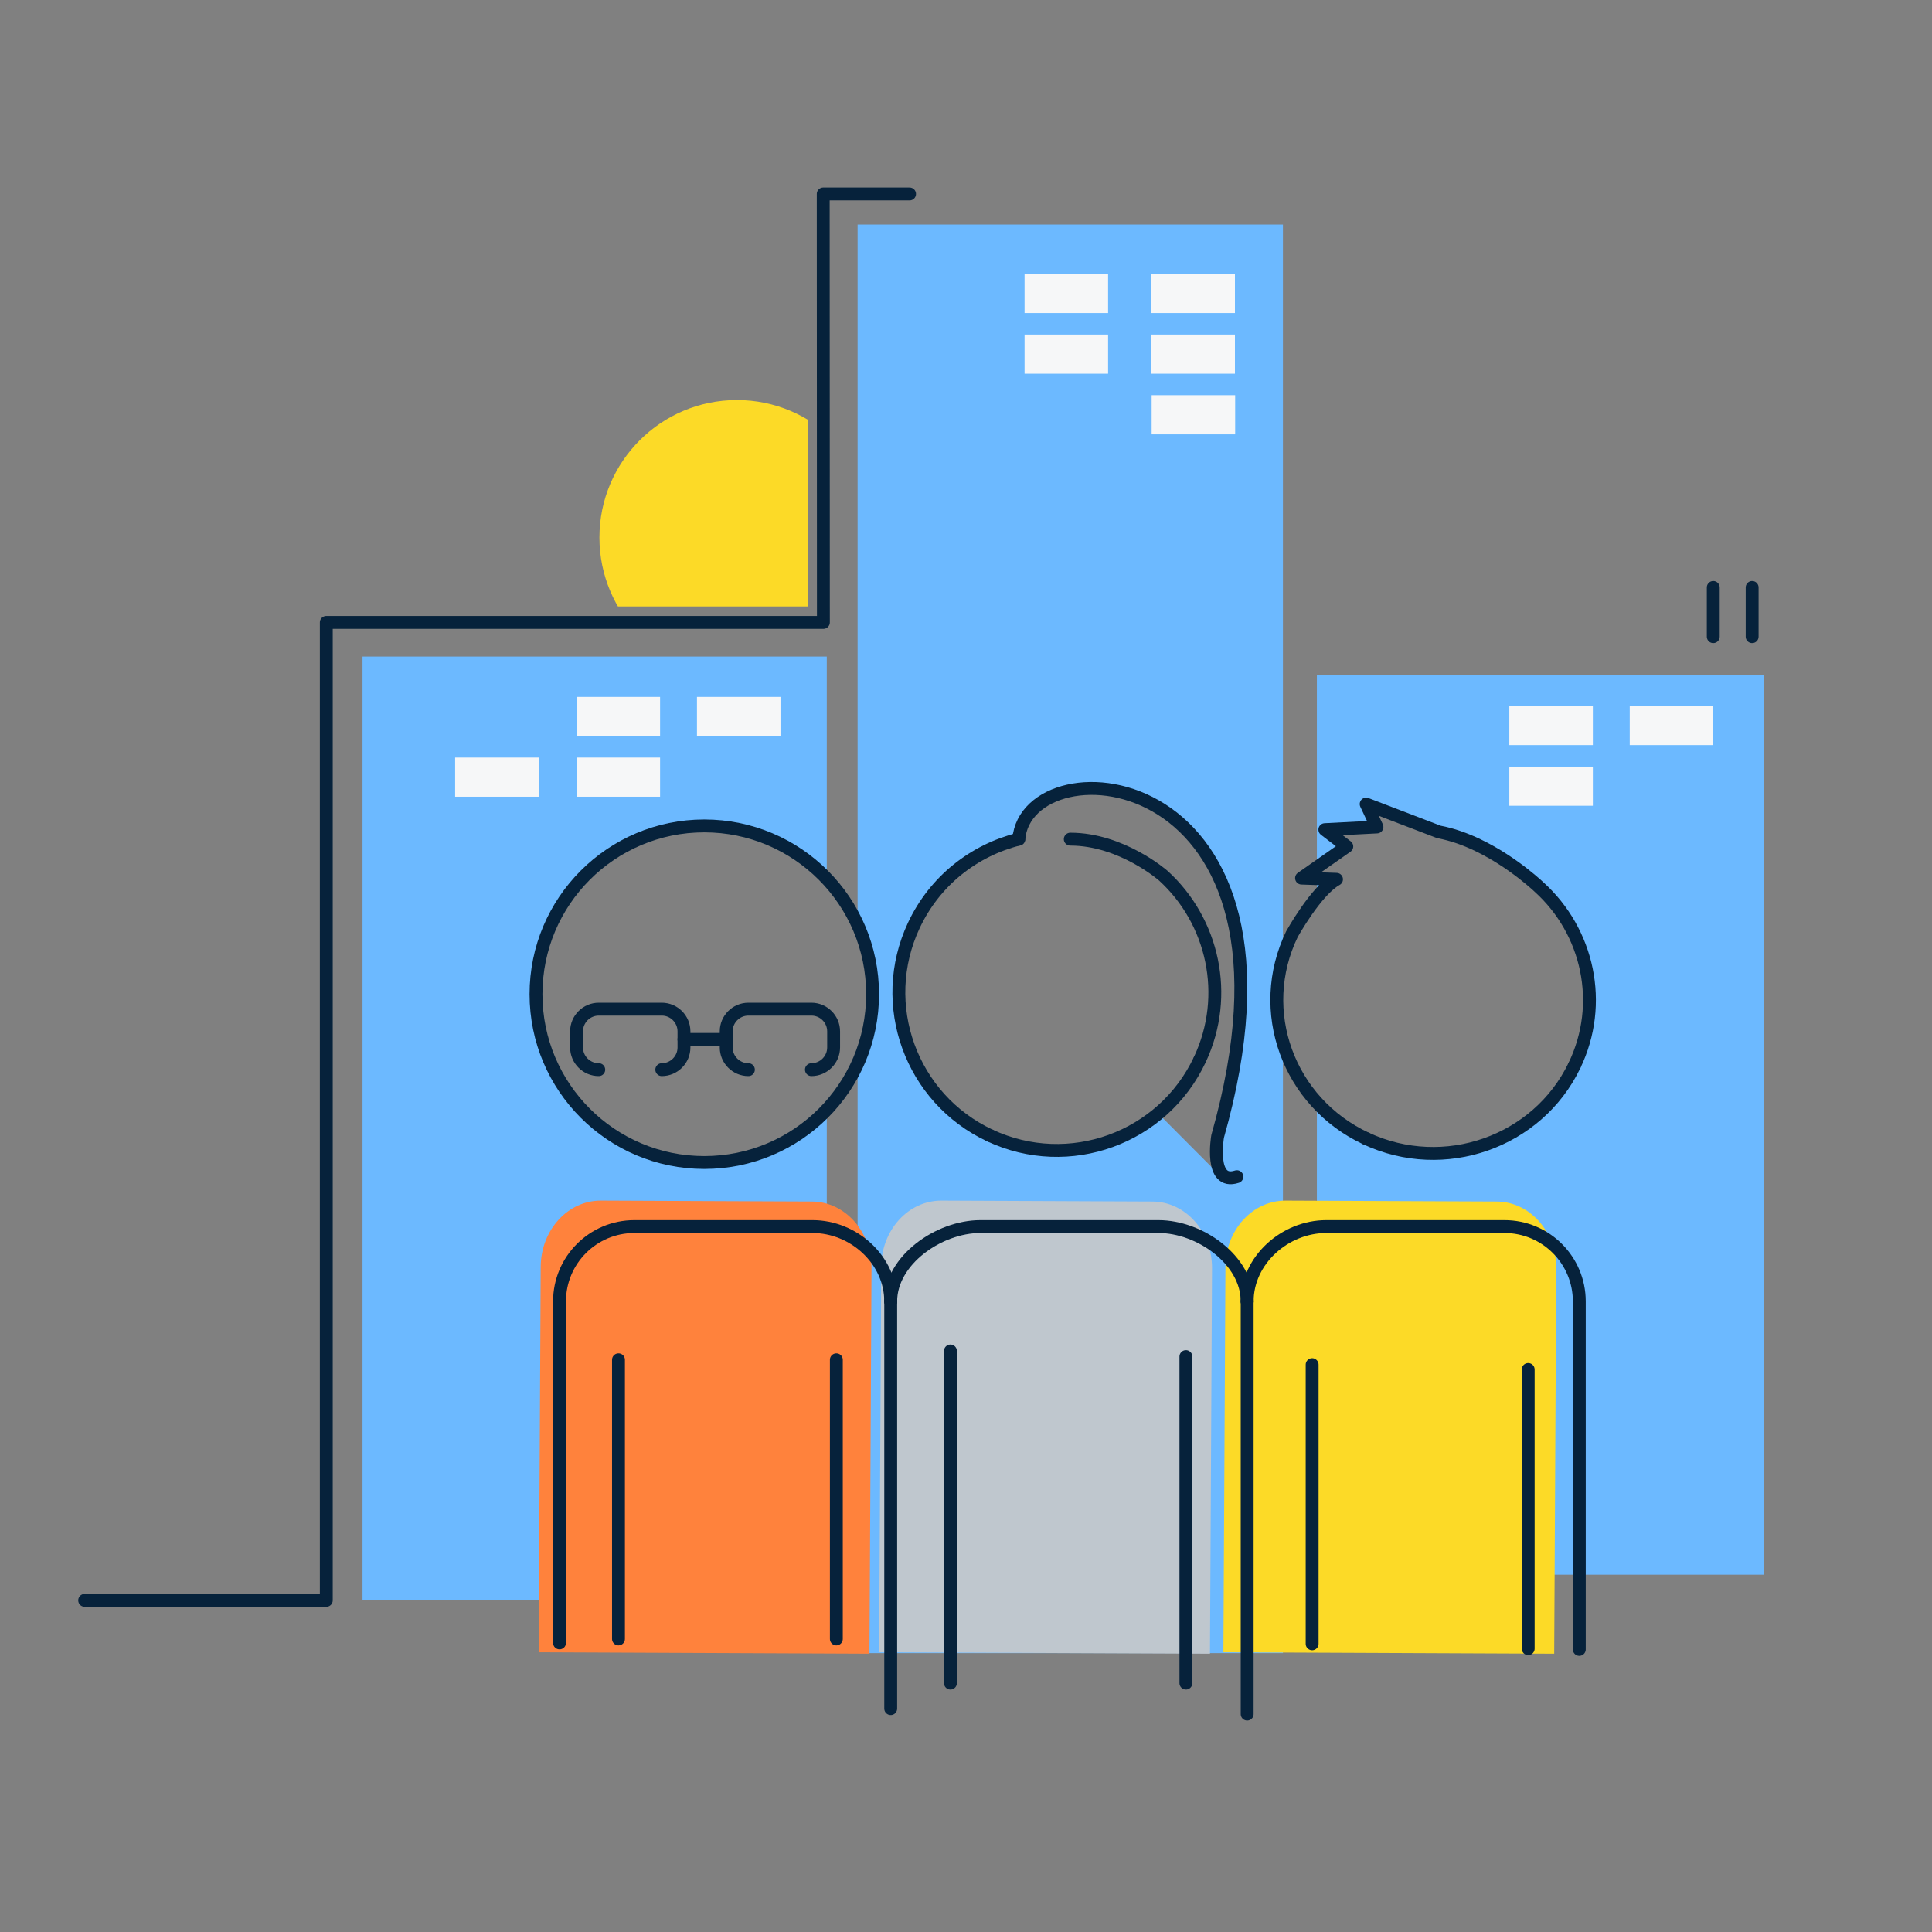
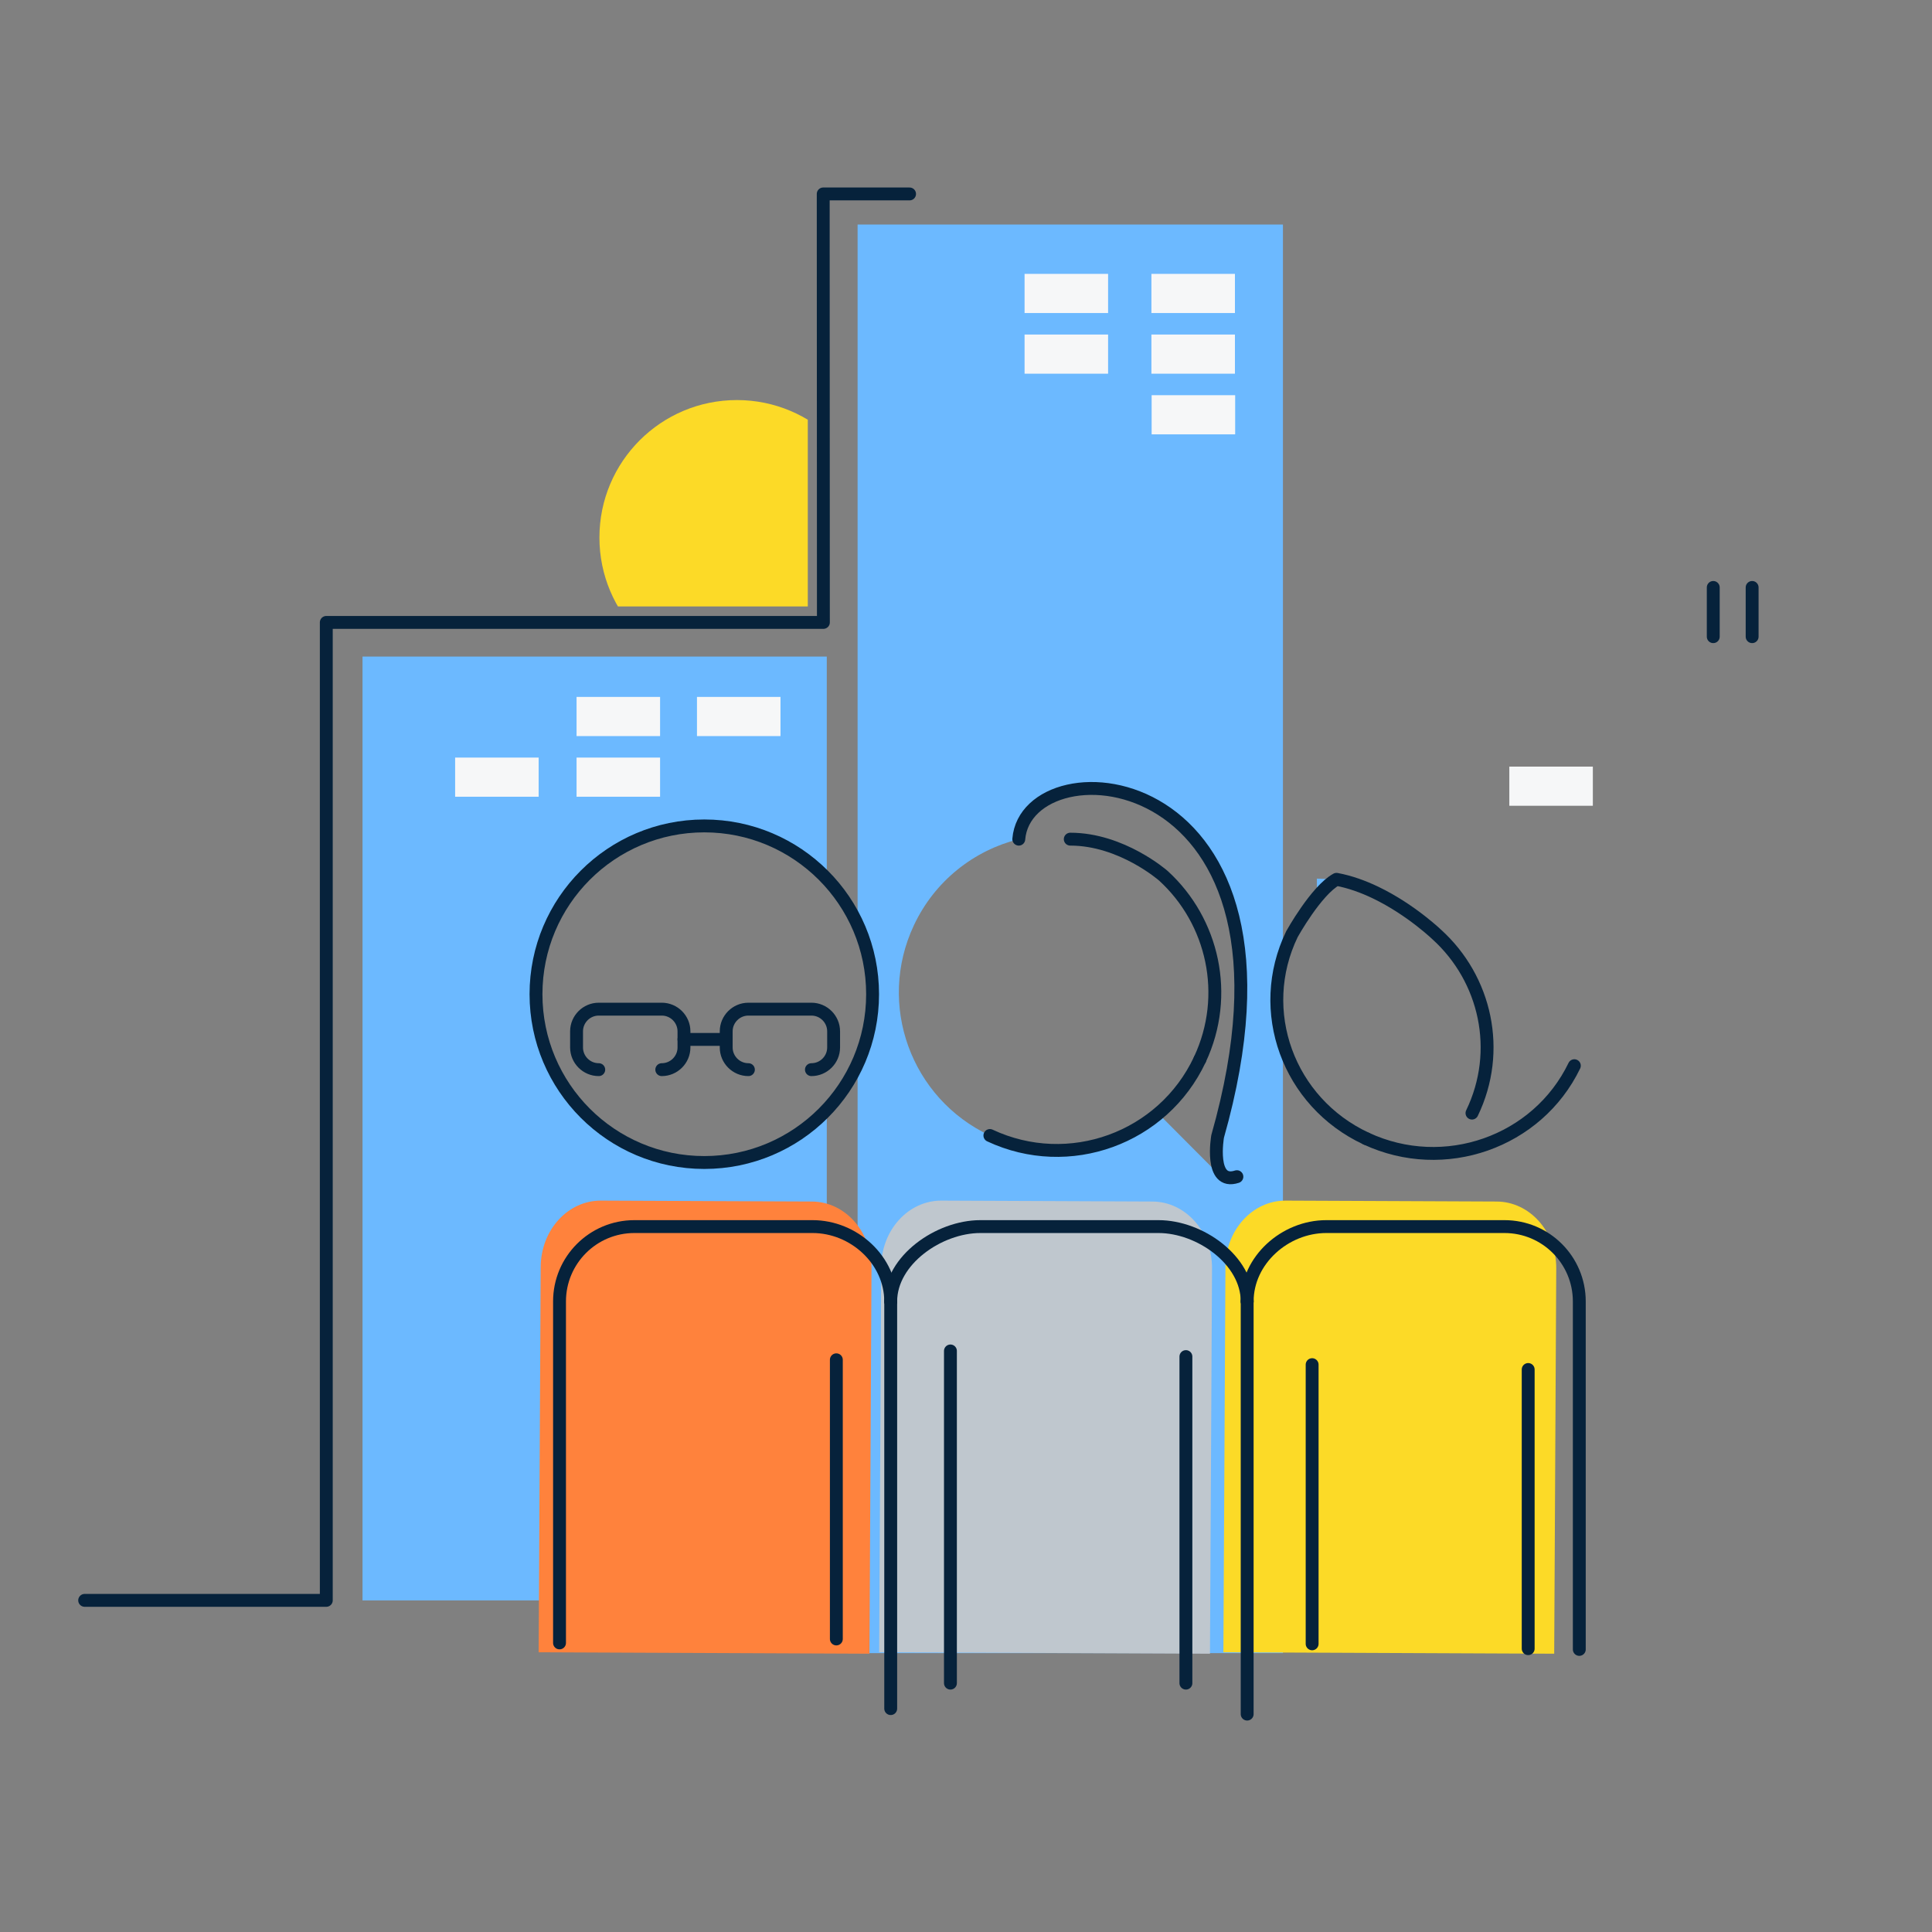
<svg xmlns="http://www.w3.org/2000/svg" viewBox="0 0 375 375">
  <rect x="0" y="0" width="375" height="375" fill="#808080" stroke="none" />
  <clipPath id="a">
    <path d="m115.473 74.851h41.32v42.862h-41.32z" />
  </clipPath>
  <path d="m0 0h375v375h-375z" fill="none" />
  <path d="m104.037 192.978c0 18.044 14.628 32.66 32.672 32.66 9.372 0 17.825-3.945 23.77-10.281v95.278h-90.114v-183.195h90.114v43.148c-5.945-6.325-14.398-10.281-23.77-10.281-18.044 0-32.672 14.628-32.672 32.672z" fill="#6cb9ff" />
  <path d="m192.162 220.394-.023.011v-.023s.011.011.023.011z" fill="#6cb9ff" />
  <path d="m249.018 43.581h-82.558v135.918c1.875 4.106 2.909 8.671 2.909 13.478 0 4.796-1.035 9.361-2.909 13.466v114.425h82.558v-118.531c-1.553-5.267-1.621-10.971 0-16.48zm-8.234 150.96c-.253 7.372-1.587 15.858-4.324 25.599l-.103 5.98-.035 1.564-11.305-11.351.368-.678c-3.197 2.806-6.934 4.91-10.948 6.187-2.381.77-4.888 1.242-7.475 1.403h-.023c-.414.023-.817.035-1.23.046h-.322c-.08 0-.172.011-.265.011-.276 0-.552-.011-.828-.023-.149 0-.287 0-.437-.011-.357-.011-.713-.035-1.081-.069-.138-.011-.276-.011-.426-.023-.368-.035-.736-.081-1.104-.127-.127-.023-.253-.035-.38-.046-.391-.058-.77-.127-1.139-.196-.126-.011-.241-.035-.357-.058-.379-.069-.759-.161-1.127-.241-.126-.035-.241-.058-.368-.081-.345-.092-.702-.184-1.058-.287-.149-.046-.299-.081-.437-.127-.299-.092-.598-.184-.897-.287l-.621-.207c-.195-.069-.38-.149-.575-.218-.322-.127-.644-.253-.966-.379-.403-.172-.794-.334-1.185-.517-15.341-7.188-21.954-25.438-14.766-40.767 4.059-8.682 11.672-14.559 20.286-16.733l.115-.287c.195-1.76.863-3.312 1.909-4.635v-.011l.023-.011c1.093-1.369 2.576-2.484 4.335-3.3l.011-.011.023-.011c2.875-1.323 6.498-1.875 10.327-1.449l.035-.011.035.011c2.381.265 4.841.908 7.268 1.966h.023l.023.011c2.369 1.046 4.703 2.473 6.877 4.347l1.253.793 1.219 1.621c1.276 1.403 2.472 2.978 3.554 4.75l.035.035.034.069c.978 1.599 1.863 3.358 2.634 5.279l1.599 3.197.621 4.152c.425 1.978.747 4.082.954 6.314l.023.161v.115c.207 2.323.287 4.784.241 7.394l.011.644-.057.506z" fill="#6cb9ff" />
  <g clip-path="url(#a)">
    <circle cx="143.032" cy="104.337" fill="#fcda27" r="26.685" />
  </g>
  <path d="m259.414 170.679c-1.254.69-2.576 2.001-3.807 3.485v-3.623z" fill="#6cb9ff" />
-   <path d="m342.432 131.062v174.593h-92.104v-51.796h1.38c2.15 0 3.898-1.736 3.898-3.864v-35.983c2.599 2.852 5.819 5.244 9.568 6.992 15.134 7.05 33.223.713 40.399-14.156 5.842-12.063 2.668-26.036-6.819-34.649q-.011 0-.023-.011c-1.288-1.208-5.934-5.302-11.891-8.153-2.357-1.127-4.91-2.058-7.555-2.553l-14.111-5.405 2.093 4.439-10.12.517 4.266 3.266-5.808 4.059v-37.294h86.825z" fill="#6cb9ff" />
  <path d="m234.854 320.983-64.209-.278.398-74.818c.038-7.125 5.268-12.876 11.685-12.848l40.953.177c6.426.028 11.609 5.838 11.571 12.974l-.397 74.793z" fill="#bfc7ce" />
  <path d="m301.669 320.983-64.209-.278.398-74.818c.038-7.125 5.268-12.876 11.685-12.848l40.953.177c6.426.028 11.609 5.838 11.571 12.974l-.397 74.793z" fill="#fcda27" />
  <path d="m168.762 320.983-64.209-.278.398-74.818c.038-7.125 5.268-12.876 11.685-12.848l40.953.177c6.426.028 11.609 5.838 11.571 12.974l-.397 74.793z" fill="#ff823c" />
  <g fill="none" stroke="#06223b" stroke-linecap="round" stroke-linejoin="round" stroke-width="2.5">
    <path d="m332.542 114.023v9.555" />
    <path d="m340.088 114.023v9.555" />
    <circle cx="136.703" cy="192.976" r="32.666" />
    <path d="m108.603 318.888v-66.283c0-8.023 6.504-14.526 14.526-14.526h34.584c8.023 0 15.172 6.504 15.172 14.526" />
    <path d="m172.886 252.605c0-8.023 9.371-14.526 17.394-14.526h34.584c8.023 0 17.212 6.504 17.212 14.526" />
    <path d="m306.54 320.149v-67.544c0-8.023-6.504-14.526-14.526-14.526h-34.584c-8.023 0-15.354 6.504-15.354 14.526" />
    <path d="m172.886 252.605v79.033" />
    <path d="m242.075 252.605v80.1" />
    <path d="m176.546 37.643h-16.759l.033 83.167h-96.486v189.82h-46.901" />
    <path d="m116.217 207.618c-2.37 0-4.308-1.939-4.308-4.308v-3.127c0-2.37 1.939-4.308 4.308-4.308h12.233c2.37 0 4.308 1.939 4.308 4.308v3.127c0 2.37-1.939 4.308-4.308 4.308" />
    <path d="m132.759 201.746h8.196" />
    <path d="m145.263 207.618c-2.37 0-4.308-1.939-4.308-4.308v-3.127c0-2.37 1.939-4.308 4.308-4.308h12.233c2.37 0 4.308 1.939 4.308 4.308v3.127c0 2.37-1.939 4.308-4.308 4.308" />
-     <path d="m192.136 220.4c-15.335-7.179-21.946-25.43-14.767-40.764 4.076-8.706 11.721-14.601 20.375-16.756" />
    <path d="m232.9 205.633c5.833-12.459 2.562-26.844-7.095-35.651 0 0-8.072-7.103-18.067-7.103" />
    <path d="m232.9 205.633c-7.179 15.335-25.43 21.946-40.764 14.767" />
    <path d="m240.079 228.392c-5.407 1.778-3.739-7.818-3.739-7.818 20.791-73.156-37.004-76.844-38.596-57.694" />
-     <path d="m265.172 221c-15.137-7.049-21.589-24.812-14.41-39.675 0 0 4.696-8.48 8.655-10.648l-6.787-.235 8.781-6.146-4.257-3.26 10.111-.522-2.093-4.441 14.113 5.405c2.641.493 5.2 1.429 7.553 2.557 7.059 3.383 12.265 8.486 12.265 8.486l-.367-.338c9.511 8.603 12.677 22.594 6.844 34.67" />
+     <path d="m265.172 221c-15.137-7.049-21.589-24.812-14.41-39.675 0 0 4.696-8.48 8.655-10.648c2.641.493 5.2 1.429 7.553 2.557 7.059 3.383 12.265 8.486 12.265 8.486l-.367-.338c9.511 8.603 12.677 22.594 6.844 34.67" />
    <path d="m305.58 206.851c-7.179 14.863-25.27 21.198-40.407 14.149" />
-     <path d="m120.046 263.935v54.186" />
    <path d="m184.479 262.219v64.476" />
    <path d="m230.184 263.313v63.383" />
    <path d="m162.334 263.935v54.186" />
    <path d="m254.685 264.878v54.186" />
    <path d="m296.62 265.82v54.186" />
  </g>
  <path d="m198.869 53.16h16.212v7.601h-16.212z" fill="#f6f7f8" />
  <path d="m223.488 53.16h16.212v7.601h-16.212z" fill="#f6f7f8" />
  <path d="m198.869 64.933h16.212v7.601h-16.212z" fill="#f6f7f8" />
  <path d="m223.488 64.933h16.212v7.601h-16.212z" fill="#f6f7f8" />
  <path d="m223.532 76.707h16.212v7.601h-16.212z" fill="#f6f7f8" />
  <path d="m111.909 135.271h16.212v7.601h-16.212z" fill="#f6f7f8" />
  <path d="m88.342 147.045h16.212v7.601h-16.212z" fill="#f6f7f8" />
  <path d="m111.909 147.045h16.212v7.601h-16.212z" fill="#f6f7f8" />
  <path d="m135.281 135.271h16.212v7.601h-16.212z" fill="#f6f7f8" />
-   <path d="m292.958 137.025h16.212v7.601h-16.212z" fill="#f6f7f8" />
  <path d="m292.958 148.798h16.212v7.601h-16.212z" fill="#f6f7f8" />
-   <path d="m316.33 137.025h16.212v7.601h-16.212z" fill="#f6f7f8" />
</svg>